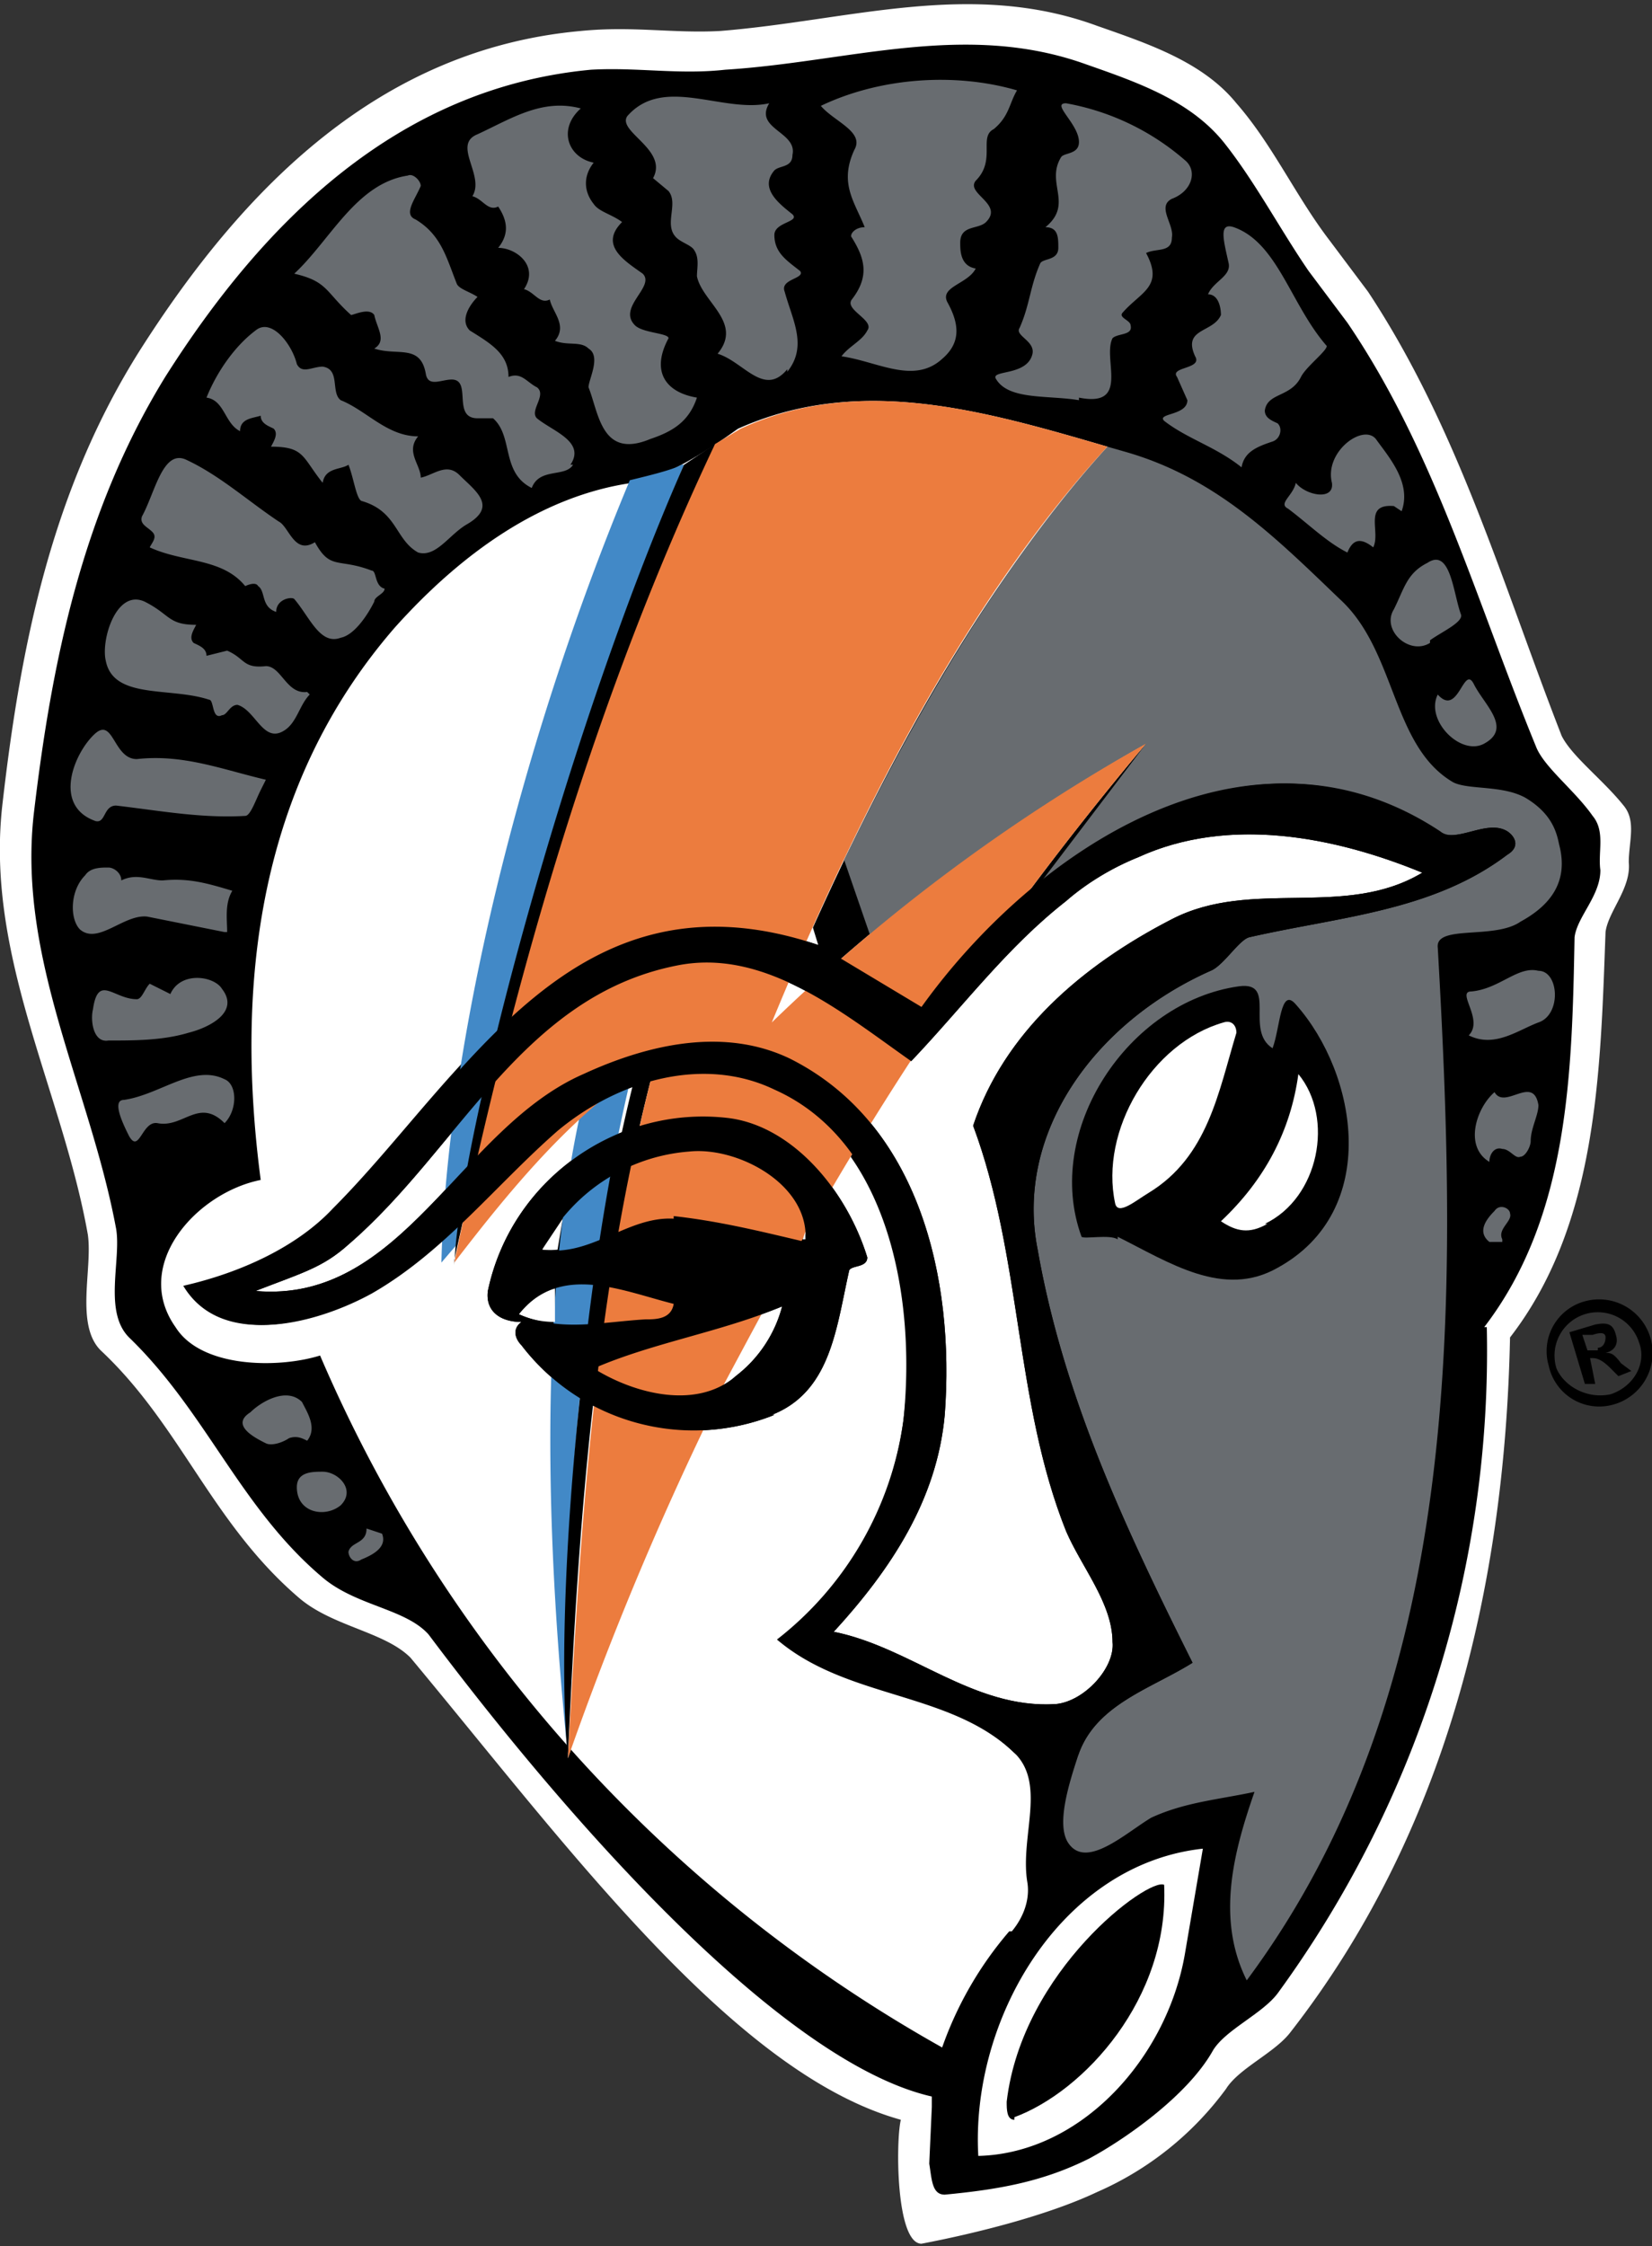
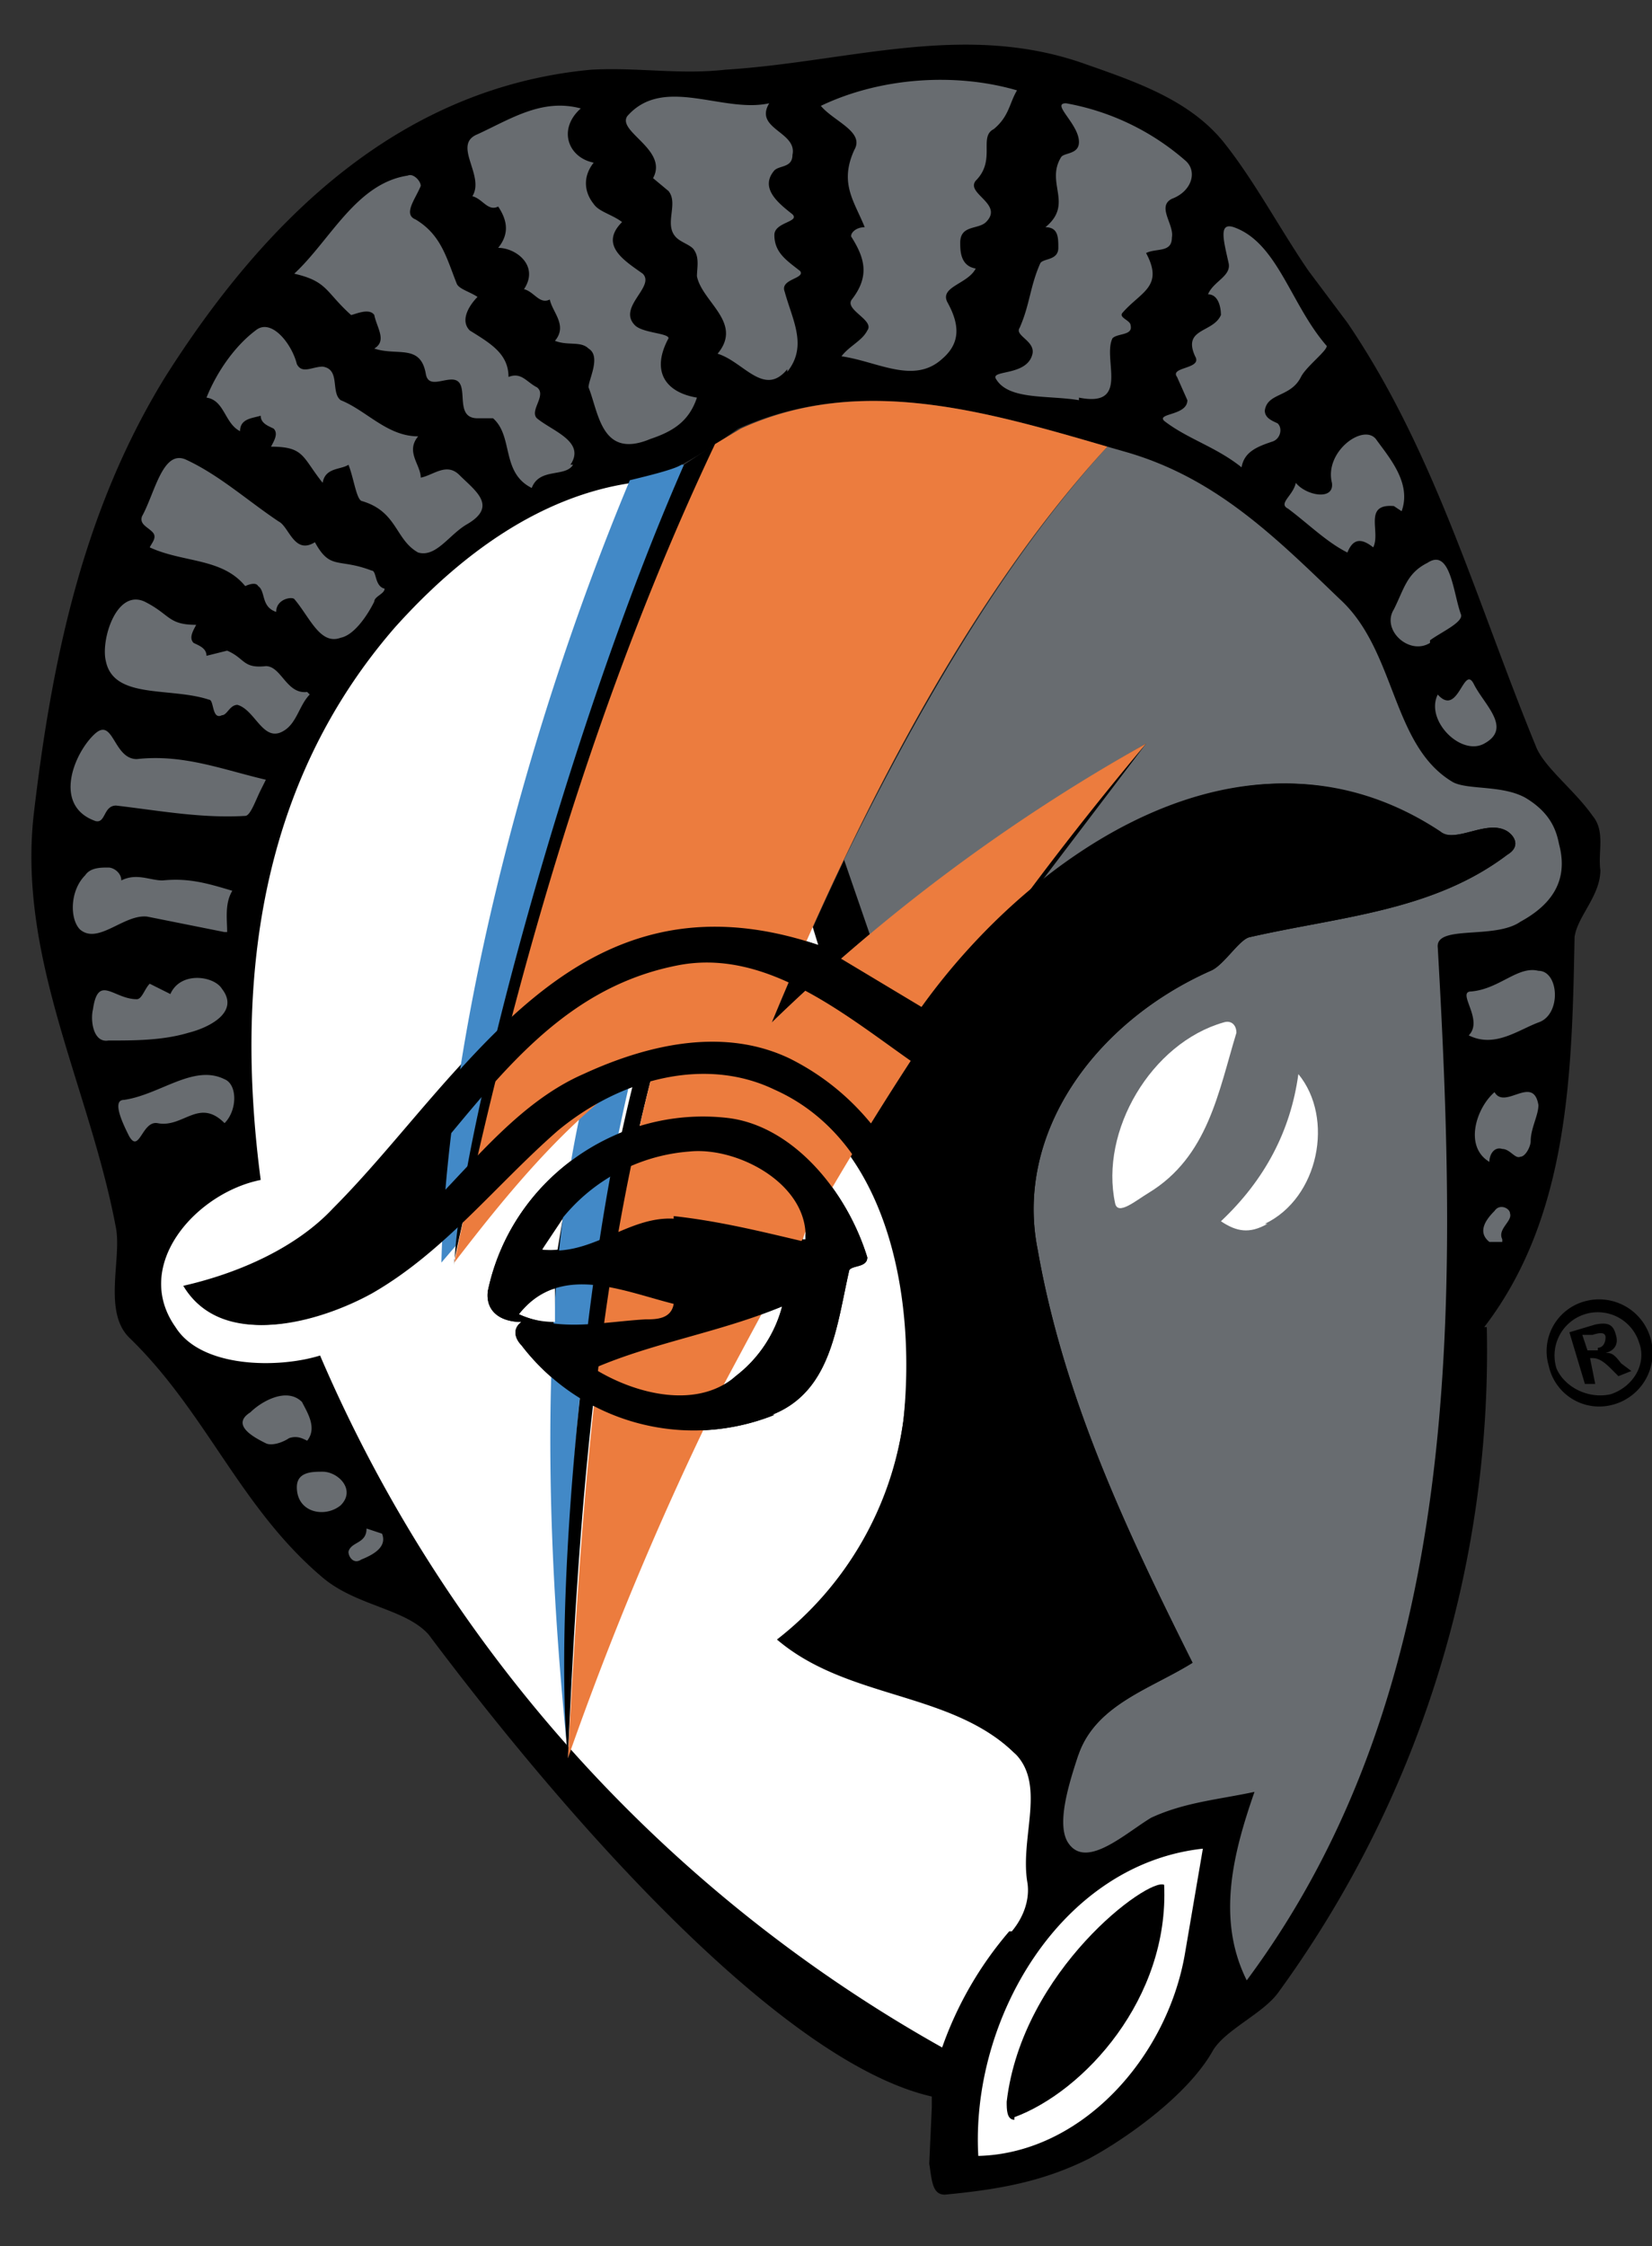
<svg xmlns="http://www.w3.org/2000/svg" xml:space="preserve" fill-rule="evenodd" stroke-linejoin="round" stroke-miterlimit="2" clip-rule="evenodd" viewBox="0 0 64 87">
  <rect x="0" y="0" width="64" height="87" fill="#333333" stroke="none" />
  <path fill-rule="nonzero" d="M62.4 54c.9-.3 1.4-1.2 1.1-2a1.6 1.6 0 0 0-3.2 1c.3.7 1.2 1.2 2.1 1m-1-3.6a2 2 0 1 1 1.1 4 2 2 0 0 1-2.5-1.5 2 2 0 0 1 1.4-2.5m.5 1.8c.2 0 .3-.2.3-.4s-.2-.2-.5-.1h-.4l.2.6h.4m.8 1-.3-.3c-.3-.3-.5-.4-.7-.4h-.1l.2 1h-.4l-.6-2 1-.3c.5-.1.7 0 .8.4.1.3 0 .6-.4.7.2 0 .3 0 .6.4l.4.3-.5.2" />
-   <path fill="#fff" fill-rule="nonzero" d="M58.5 51.8C58.3 61.5 56 71 50 78.7c-.6.8-2 1.4-2.5 2.2a12.3 12.3 0 0 1-5 4c-1.9.9-4.7 1.6-6.8 2-1 0-1-4-.8-4.8-6.5-1.8-13-10.7-19-17.9-1-1-3-1.2-4.3-2.3C8.2 59 7 55.2 3.9 52.3c-1-1-.3-3.2-.5-4.5-1-5.6-4-10.8-3.3-16.7C.8 25 2 19 5.4 13.6c4-6.3 9.3-11.7 17.1-12.4 2-.2 3.6.1 5.4 0 5-.4 9.7-2 14.6-.2 2 .7 4.1 1.4 5.4 3 1.4 1.6 2.3 3.6 3.6 5.3l1.5 2c3.5 5.3 5.2 11.3 7.5 17.2.4.8 1.6 1.7 2.4 2.7.5.6.2 1.4.2 2.2.1 1-.8 1.9-.9 2.7-.2 5.4-.3 11.3-3.7 15.7" />
  <path d="M57.6 51.4a42.2 42.2 0 0 1-8.1 25.8c-.6.8-2 1.4-2.5 2.2-1 1.8-3.5 3.5-4.8 4.2-1.8.9-3.5 1.2-5.6 1.4-.5 0-.5-.6-.6-1.2l.1-2.2v-.4c-5.7-1.3-13.8-10.3-19.5-17.9-.9-1-2.8-1.1-4.1-2.2C9.3 58.4 8 54.7 5 51.8c-1-1-.3-3-.5-4.2-1-5.4-3.8-10.4-3.2-16 .7-6 1.9-11.8 5.1-17 3.8-6 9-11.2 16.5-11.9 1.8-.1 3.4.2 5.2 0 4.8-.3 9.3-1.9 14-.2 2 .7 4 1.4 5.3 3 1.2 1.5 2.2 3.4 3.3 5l1.5 2c3.4 5 5 10.8 7.3 16.4.3.8 1.5 1.7 2.2 2.7.5.6.2 1.4.3 2.1 0 1-.9 1.8-1 2.6-.1 5.2-.2 10.8-3.5 15.1Zm-14.7-34c-6 6.4-10.4 16-13 22.2a70 70 0 0 1 14.5-10.8A125.3 125.3 0 0 0 22 68.1v-.5c-.5-5.1-.6-16.4 1.3-25-2 1.7-3.9 4-5.7 6.3v-.7l-.5.7a128 128 0 0 1 8.2-30.4c1.4-.5 3-1.7 3.3-1.9 4.7-2.1 9.5-.7 14.3.7Z" />
  <path fill="#686c70" fill-rule="nonzero" d="m42.9 17.3.7.2c3.5 1 5.8 3.3 8.3 5.7 2.2 2 2 5.7 4.4 7.1.6.3 1.9.1 2.8.6 1 .6 1.2 1.3 1.3 1.8.4 1.5-.4 2.4-1.5 3-1 .7-3.3.1-3.2 1 .8 14 1 28.7-7.4 40-1.2-2.4-.5-5 .3-7.3-1.4.3-2.7.4-4 1-1 .6-2.5 2-3.2 1-.5-.7 0-2.3.4-3.5.7-1.9 2.8-2.5 4.4-3.5-2.6-5.2-5-10.3-6-16-.9-4.5 2.2-8.8 6.7-10.8.5-.2 1.1-1.2 1.5-1.3 3.5-.8 7.1-1 10-3.2.5-.3.3-.7 0-.9-.8-.5-2 .5-2.6 0-5.3-3.5-11-1.6-15.5 2l4.1-5.4a75.7 75.7 0 0 0-10.7 7.4l-1-2.9c2.6-5.3 6-11.4 10.2-16Z" />
  <path fill="#fff" fill-rule="nonzero" d="M39.2 74.8c.5-.6.7-1.3.6-1.9-.3-1.8.8-3.9-.6-5.1-2.5-2.4-6.4-2-9-4.3A13 13 0 0 0 35 55c.5-4.8-.6-10.7-5.1-12.8-2.7-1.3-6-.4-8.4 1.6-2.4 2.1-4.4 4.7-7.2 6.3-2 1.1-5.7 2.2-7.2-.3 2.2-.5 4.4-1.5 5.8-3 5-5 9.2-13.4 18.8-10.2-1.5-4.8-2.5-9.8-4.2-14.6-.4-1.3-1.3-3.6-3-3.3-3.5.5-6.6 2.7-9.2 5.6-5.3 6.1-6.2 13.8-5.2 21.4-2.5.5-5 3.3-3.3 5.7 1 1.6 4 1.6 5.6 1.1a56 56 0 0 0 24.1 26.8 14 14 0 0 1 2.6-4.5M45.9 75.7c-.7 4-4 7.7-8 7.8-.3-5.3 3.2-11.3 8.7-11.9l-.7 4.1" />
  <path fill-rule="nonzero" d="M39.3 82c2.7-1 6-4.6 5.8-9-.6-.3-5.5 3.3-6.1 8.4 0 .3 0 .7.3.7" />
-   <path fill="#fff" fill-rule="nonzero" d="M40.9 66c1.1-.1 2.3-1.4 2.2-2.4 0-1.5-1.2-2.9-1.8-4.3-2-5-1.7-10.6-3.6-15.7 1.2-3.6 4.2-6.2 7.7-8 3.1-1.6 6.7 0 9.7-1.8-3.4-1.4-7.5-2.2-11-.6-1 .4-2 1-2.8 1.7-2.3 1.8-4 4.1-6 6.2-2.7-1.9-5.7-4.4-9.1-3.7-6 1.2-8.4 7.1-12.7 10.8-1 .9-1.8 1.1-3.6 1.8 5.7.5 7.9-6.3 12.7-8.4 2.6-1.2 5.5-1.8 8-.6 5 2.5 6.4 8.5 6 13.8-.3 3.3-2.1 6-4.3 8.4 3 .6 5.4 3 8.6 2.8" />
-   <path fill-rule="nonzero" d="M43.3 48c-.3-.2-1.3 0-1.4-.1-1.5-4.1 1.8-9.1 6.1-9.7 1.5-.2.2 1.7 1.3 2.4.3-.8.3-2.4.9-1.7 2.4 2.7 3.3 8-.7 10.2-2.1 1.2-4.2-.2-6.2-1.2" />
  <path fill="#fff" fill-rule="nonzero" d="M49 47.4c2.1-1 2.7-4.1 1.3-5.8-.3 2.2-1.3 4.1-3 5.7.6.4 1.1.5 1.8.1Zm-4.5-1.2c2.3-1.4 2.7-3.9 3.4-6.2 0-.3-.2-.5-.5-.4-2.8.8-4.8 4.2-4.2 7 .1.5.8-.1 1.3-.4Z" />
  <path fill-rule="nonzero" d="M30 54.8a8.4 8.4 0 0 1-9.8-2.7c-.2-.2-.4-.6 0-.9-.8 0-1.4-.4-1.3-1.2.9-4.3 5-7.2 9.3-6.7 2.5.3 4.6 2.8 5.4 5.4 0 .4-.6.3-.7.5-.5 2.2-.7 4.7-3 5.6" />
  <path fill="#4289c7" d="M22 68c-.5-5-1.5-16.4.6-25.4l2-1.5c-2.3 9.1-3 21.8-2.6 27Zm4.5-50a136 136 0 0 0-8.8 30.2l-.6.7c.2-8.3 3-20 7.3-30.3.4-.1 1.7-.4 2-.6Z" />
  <path d="m24.6 41.7.8-.6c-2.4 9.1-3 18-3.4 27-.5-5.1.3-17.4 2.6-26.4Zm3.1-24.5-1.2.8c-4.5 10.2-8.7 26-8.9 31v-.2a175.9 175.9 0 0 1 9.2-29.5l1-2.1Z" />
  <path fill="#ec7c3e" d="m27.7 17.2 1-.6c4.6-2.1 9.4-.7 14.2.7-6 6.5-10.4 16-13 22.3a70 70 0 0 1 14.5-10.8A125.3 125.3 0 0 0 22 68.1c.5-9 1-17.9 3.4-27-3 1.8-5.5 4.8-7.8 7.8 2.4-11.5 5.6-22.2 10.1-31.7Z" />
  <path d="m35.7 39-4-2.4c-9.5-3.2-13.6 5.2-18.7 10.2a11.9 11.9 0 0 1-5.8 3c1.5 2.5 5.2 1.4 7.2.3 2.8-1.6 4.8-4.2 7.2-6.3 2.4-2 5.7-2.9 8.4-1.6 4.5 2 5.6 8 5 12.8a13 13 0 0 1-4.9 8.5c2.7 2.3 6.6 2 9.1 4.3 1 1 2.5.5 2.6.1.7-1.9 2.8-2.5 4.4-3.5-2.6-5.2-5-10.3-6-16-.9-4.5 2.2-8.8 6.7-10.8.5-.2 1.1-1.2 1.5-1.3 3.5-.8 7.1-1 10-3.2.5-.3.3-.7 0-.9-.8-.5-2 .5-2.7 0-7.4-4.9-15.7.8-20 6.8Zm5.2 27c1.1-.1 2.3-1.4 2.2-2.4 0-1.5-1.2-2.9-1.8-4.3-2-5-1.7-10.6-3.6-15.7 1.2-3.6 4.2-6.2 7.7-8 3.1-1.6 6.7 0 9.7-1.8-3.4-1.4-7.5-2.2-11-.6-1 .4-2 1-2.8 1.7-2.3 1.8-4 4.1-6 6.2-2.7-1.9-5.7-4.4-9.1-3.7-6 1.2-8.4 7.1-12.7 10.8-1 .9-1.8 1.1-3.6 1.8 5.7.5 7.9-6.3 12.7-8.4 2.6-1.2 5.5-1.8 8-.6 5 2.5 6.4 8.5 6 13.8-.3 3.3-2.1 6-4.3 8.4 3 .6 5.4 3 8.6 2.8Z" />
  <g>
    <path fill="#fff" fill-rule="nonzero" d="m29.5 50.9.8-.3a5 5 0 0 1-1.8 2.7 3 3 0 0 1-.5.4l1.5-2.8Zm-8-1v1.3c-.5 0-1-.1-1.4-.3.4-.5.9-.9 1.4-1Zm.3-2.7-.2 1.2a3 3 0 0 1-.6 0l.8-1.2Zm9.4.5v.3h-.1l.1-.3Z" />
  </g>
  <g>
    <path fill-rule="nonzero" d="M30 54.8a8.4 8.4 0 0 1-9.8-2.7c-.2-.2-.4-.6 0-.9-.8 0-1.4-.4-1.3-1.2.9-4.3 5-7.2 9.3-6.7 2.5.3 4.6 2.8 5.4 5.4 0 .4-.6.3-.7.5-.5 2.2-.7 4.7-3 5.6Zm-1.5-1.5a5 5 0 0 0 1.8-2.7c-2.4 1-5 1.4-7.3 2.4 1.6 1 4 1.6 5.5.3ZM25 51.1c.4 0 1 0 1.1-.6-2-.5-4.4-1.6-6 .4 1.6.7 3.2.3 4.9.2Zm1.1-4c1.8.2 3.4.6 5.1 1 .2-2.2-2.6-3.7-4.5-3.5a7 7 0 0 0-5.7 3.8c1.9.3 3.3-1.3 5.1-1.2Z" />
  </g>
  <g>
    <path fill="#686c70" fill-rule="nonzero" d="M14.2 59.2c0 .6-.6.5-.7.9 0 .2.2.5.5.3.5-.2 1-.5.8-1l-.6-.2Zm-1-.9c.6-.6-.1-1.3-.7-1.3-.4 0-1 0-1 .6 0 1 1.1 1.2 1.7.7Zm-2-2.6c.3-.1.5 0 .7.1.4-.5 0-1.1-.2-1.5-.6-.6-1.6 0-2 .4-.8.5.2 1 .6 1.2.2.1.6 0 .9-.2Zm47-7.7c-.2-.4.4-.7.3-1 0-.2-.4-.4-.6-.1-.3.3-.7.8-.2 1.2h.5Zm1.1-3.8c0-.5.3-1 .3-1.4-.2-1.2-1.3.2-1.7-.5-.7.6-1.2 2.1-.2 2.7 0-.3.2-.6.5-.5.3 0 .5.4.7.3.2 0 .4-.4.4-.6Zm-53.2-.7c1 .2 1.6-1 2.6 0 .5-.5.5-1.5 0-1.7-1.2-.6-2.5.6-3.9.8-.5 0 0 1 .2 1.4.4.7.5-.6 1.1-.5ZM7.3 40c.8-.2 2-.8 1.3-1.7-.3-.5-1.6-.7-2 .2l-.8-.4c-.2.2-.3.6-.5.6-.9 0-1.5-1-1.7.4-.1.4 0 1.3.6 1.2 1 0 2.1 0 3.1-.3Zm52.3-.4c.9-.3.8-2 0-2-.8-.2-1.5.7-2.6.8-.6 0 .5 1.1-.1 1.7 1 .5 1.9-.2 2.7-.5ZM8.8 36.1c0-.5-.1-1.1.2-1.6-1-.3-1.7-.5-2.7-.4-.5 0-1-.3-1.6 0 0-.3-.3-.5-.5-.5-.3 0-.7 0-.9.3-.6.6-.6 1.7-.2 2.1.7.6 1.7-.6 2.6-.5l3 .6Zm1.3-5.5.2-.4c-1.7-.4-3.2-1-5-.8-.9 0-.9-1.6-1.6-1-.8.7-1.7 2.8 0 3.4.4.1.3-.6.8-.6 1.7.2 3.3.5 5 .4.2 0 .4-.6.6-1Zm47.4-1.8c1.1-.6 0-1.5-.4-2.3-.4-.8-.6 1.3-1.4.4-.5 1 .9 2.4 1.8 1.9Zm-45.6-2c-.8.1-1-1-1.6-1-.9.1-.8-.3-1.5-.6l-.8.2c0-.3-.3-.4-.5-.5-.2-.2 0-.5.1-.7-1.1 0-1-.4-2-.9-1.1-.5-1.7 1.5-1.5 2.3.3 1.5 2.5 1 4 1.5.2 0 .1.8.5.6.2 0 .3-.4.6-.4.7.2 1 1.5 1.8 1 .5-.3.6-1 1-1.4Zm43.5-2c.4-.3 1.3-.7 1.2-1-.3-.8-.4-2.6-1.3-2-.8.4-.9 1-1.3 1.8-.5.8.6 1.8 1.4 1.3Zm-40.9-1.5c0-.2.4-.3.4-.5-.4-.1-.3-.7-.5-.7-1.3-.5-1.6 0-2.2-1.1-.8.5-1-.6-1.4-.8-1.2-.8-2.3-1.8-3.6-2.4-.9-.4-1.2 1.3-1.7 2.2-.1.3.2.4.4.6.2.2 0 .4-.1.6 1.3.6 2.8.4 3.7 1.5 0 0 .4-.2.5 0 .3.2.1.8.7 1 0-.5.6-.6.7-.5.6.7 1 1.8 1.8 1.5.5-.1 1-.8 1.3-1.4ZM54 19.6l.3.2c.4-1.1-.5-2.1-1-2.8-.5-.6-2 .5-1.7 1.7.1.7-1 .5-1.4 0-.1.5-.7.8-.3 1 .8.6 1.5 1.3 2.3 1.7.2-.5.5-.6 1-.2.3-.6-.4-1.7.8-1.6Zm-35.9.7c1.2-.7.3-1.3-.3-1.9-.5-.5-1 0-1.5.1 0-.5-.6-1-.1-1.6-1.2 0-2-1-3-1.4-.4-.3 0-1.2-.7-1.3-.4 0-.8.3-1-.1-.2-.8-1-1.8-1.6-1.3-.8.6-1.5 1.6-1.9 2.6.7.1.7 1 1.3 1.3 0-.5.5-.5.8-.6 0 .3.3.4.5.5.2.2 0 .5-.1.7 1.3 0 1.2.4 2 1.4.1-.6.7-.5 1-.7.2.5.3 1.3.5 1.4 1.4.4 1.3 1.5 2.2 2 .7.2 1.2-.7 1.9-1.1Zm4-2.3c.6-.9-.7-1.3-1.3-1.8-.3-.3.4-.9 0-1.2-.4-.2-.6-.6-1.1-.4 0-.9-.7-1.3-1.5-1.8-.4-.4 0-1 .3-1.3-.3-.2-.7-.3-.8-.5-.4-1-.6-1.9-1.6-2.5-.5-.2 0-.8.2-1.3 0-.2-.3-.5-.5-.4-2 .3-3 2.5-4.4 3.8 1.3.3 1.2.7 2.2 1.6.1 0 .7-.3.9 0 .1.5.5 1 0 1.3.9.3 1.8-.2 2 1 .1.5.6.2 1 .2.8 0 0 1.5 1 1.5h.6c.8.7.3 2.1 1.5 2.7.3-.8 1.3-.4 1.6-.9Zm28.3-3.4c.2-.4 1-1 1-1.2-1.4-1.6-1.9-4-3.6-4.6-.6-.2-.4.5-.2 1.4.1.5-.6.7-.8 1.2.4 0 .5.5.5.8-.3.7-1.5.5-1 1.6.3.5-1 .4-.7.8l.4.9c0 .6-1.2.5-.9.8.9.7 2 1 3 1.8.1-.6.6-.8 1.2-1 .3-.1.4-.5.2-.7-.2-.1-.5-.2-.5-.5.1-.7 1-.5 1.4-1.3ZM25.2 17c.9-.3 1.5-.7 1.8-1.6-1.2-.2-1.8-1-1.1-2.3 0-.2-1-.2-1.3-.5-.7-.7.8-1.5.3-2-.7-.5-1.7-1.1-.8-2-.4-.3-.9-.4-1.1-.7-.4-.5-.4-1.1 0-1.6-1-.2-1.4-1.3-.5-2.1-1.5-.4-2.7.4-4 1-1 .4.3 1.6-.2 2.4.4.1.6.6 1 .4.4.6.4 1.1 0 1.6.7 0 1.6.7 1 1.6.4.1.6.6 1 .4.1.5.7 1 .2 1.6.5.2 1 0 1.3.3.5.3 0 1.2 0 1.5.4 1 .5 2.8 2.4 2Zm16.6-1.6c2 .4.9-1.5 1.3-2.3.2-.2.8-.1.7-.5 0-.2-.5-.3-.3-.5.7-.8 1.6-1 .9-2.3.4-.2 1 0 1-.6.1-.5-.6-1.2 0-1.5.8-.3 1-1.1.5-1.5A9.6 9.6 0 0 0 41.3 4c-.6 0 .5.8.5 1.5 0 .5-.6.4-.7.6-.6 1 .5 1.8-.6 2.7.5 0 .5.4.5.8 0 .5-.6.4-.7.6-.4.9-.4 1.6-.8 2.5-.2.3.6.5.5 1-.2.9-1.7.6-1.4 1 .5.8 2 .6 3.2.8Zm-11.3-1c.8-1 .2-2-.1-3.1-.2-.5.8-.5.6-.8-.5-.4-1-.7-1-1.4 0-.5 1-.5.7-.8-.5-.4-1.3-1-.7-1.7.2-.2.7-.1.7-.6.2-.9-1.5-1-.9-2-1.8.4-4.1-1.1-5.5.5-.4.6 1.6 1.3 1 2.4l.6.5c.4.5-.2 1.3.3 1.8.2.2.6.3.7.5.2.3.1.7.1 1 .2 1 1.8 1.8.8 3 1 .3 1.8 1.7 2.7.6Zm6-.5c.7-.6.7-1.3.2-2.2-.3-.6.8-.7 1.1-1.3-.6-.1-.6-.7-.6-1 0-.7.7-.5 1-.8.7-.7-.8-1.1-.4-1.6.8-.8.1-1.7.7-2 .6-.5.6-1 .9-1.5-2.4-.7-5.3-.5-7.6.6.5.6 1.7 1 1.3 1.7-.6 1.3 0 2 .4 3-.4 0-.6.3-.5.4.5.8.7 1.5 0 2.4-.3.4.9.8.6 1.2-.2.4-.7.6-1 1 1.4.2 2.8 1.1 3.9.1Z" />
  </g>
</svg>